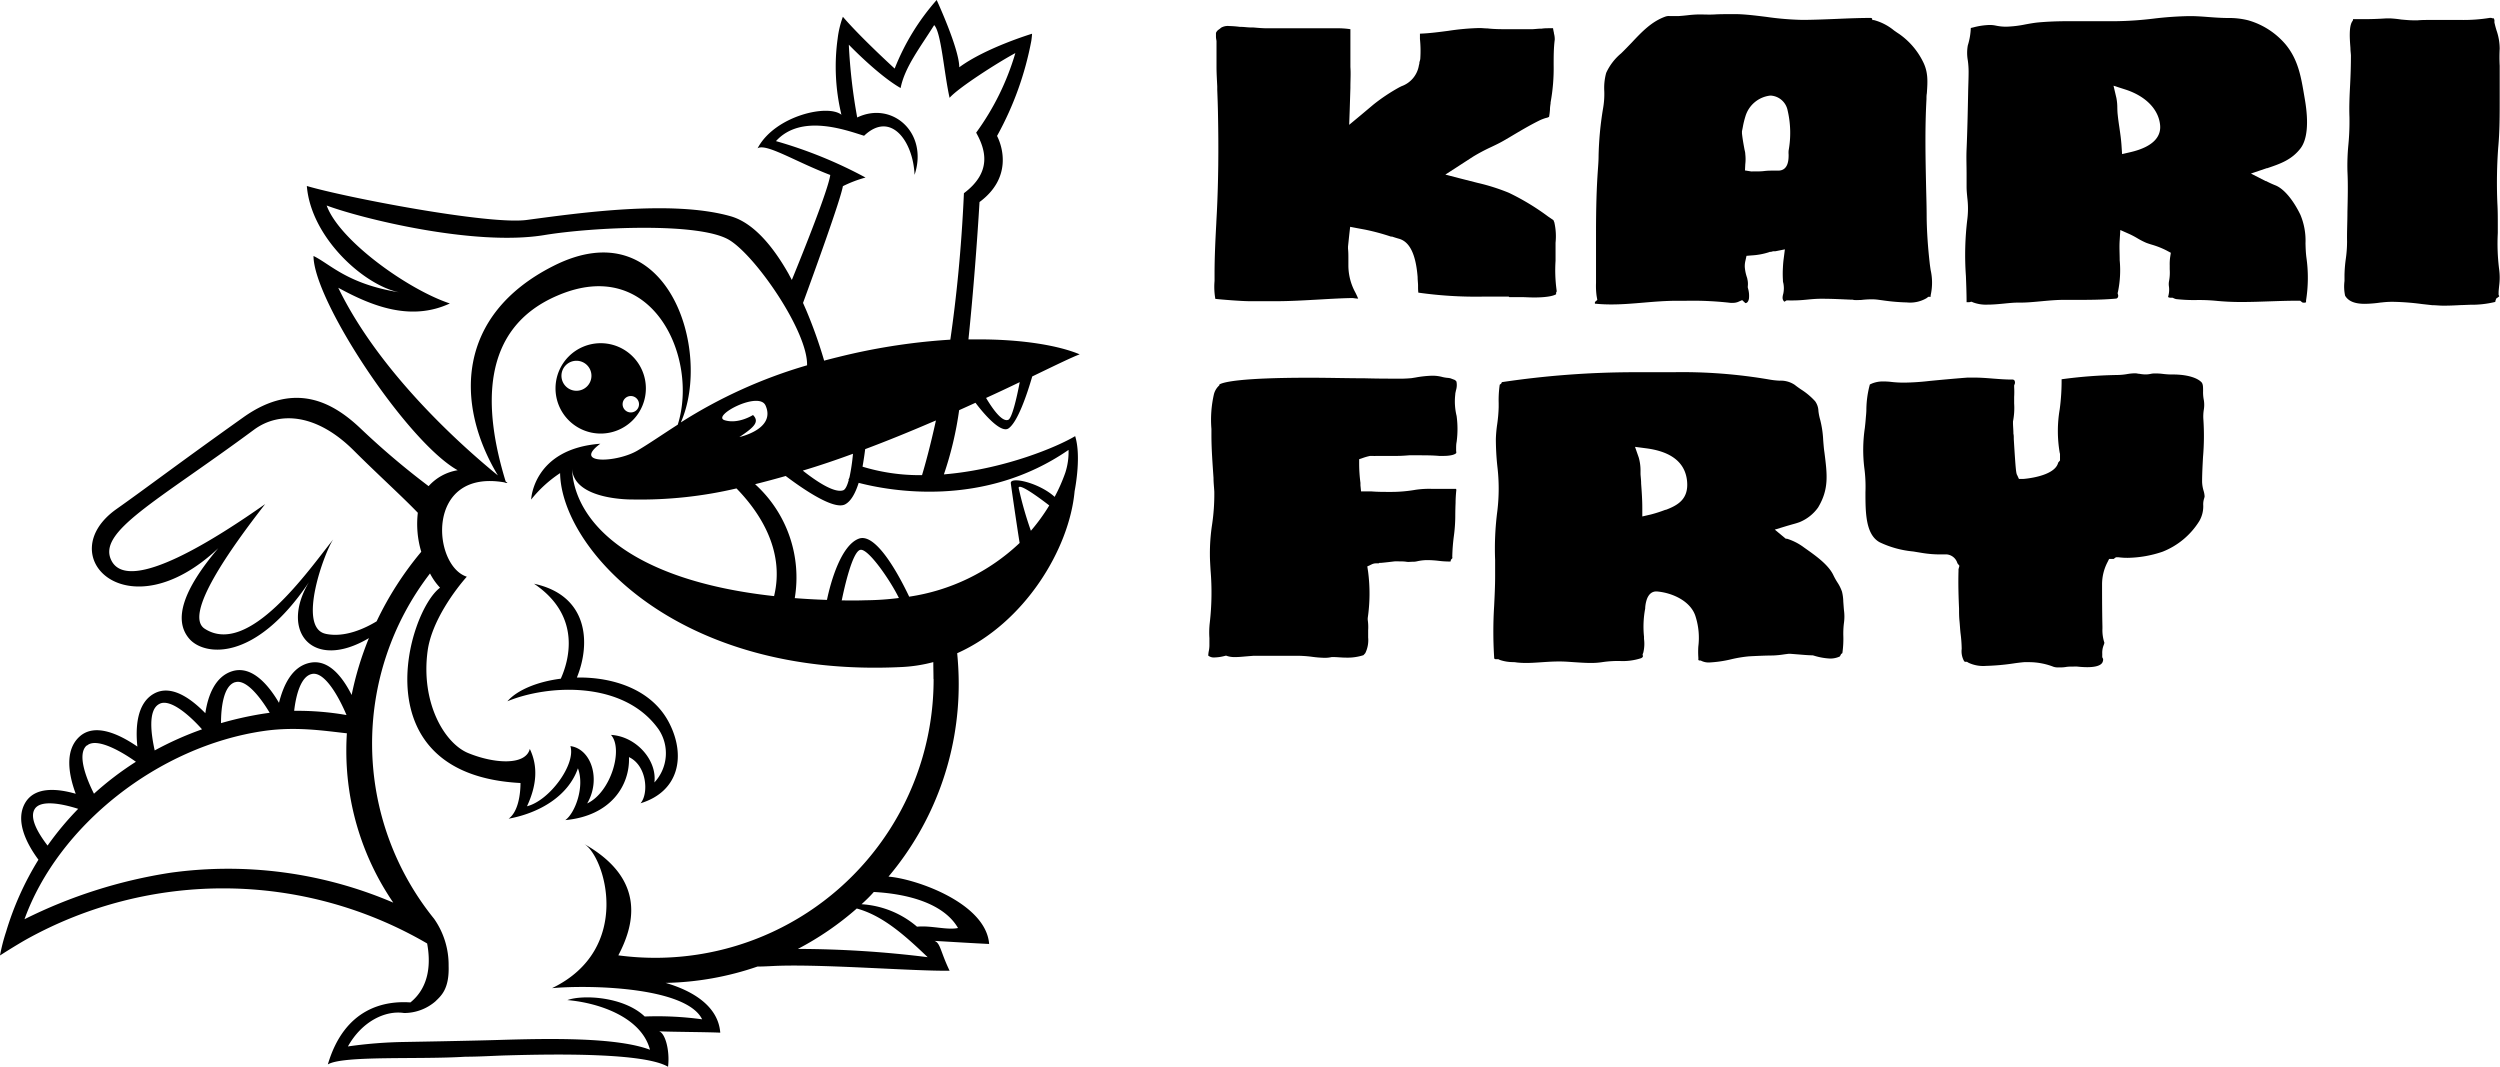
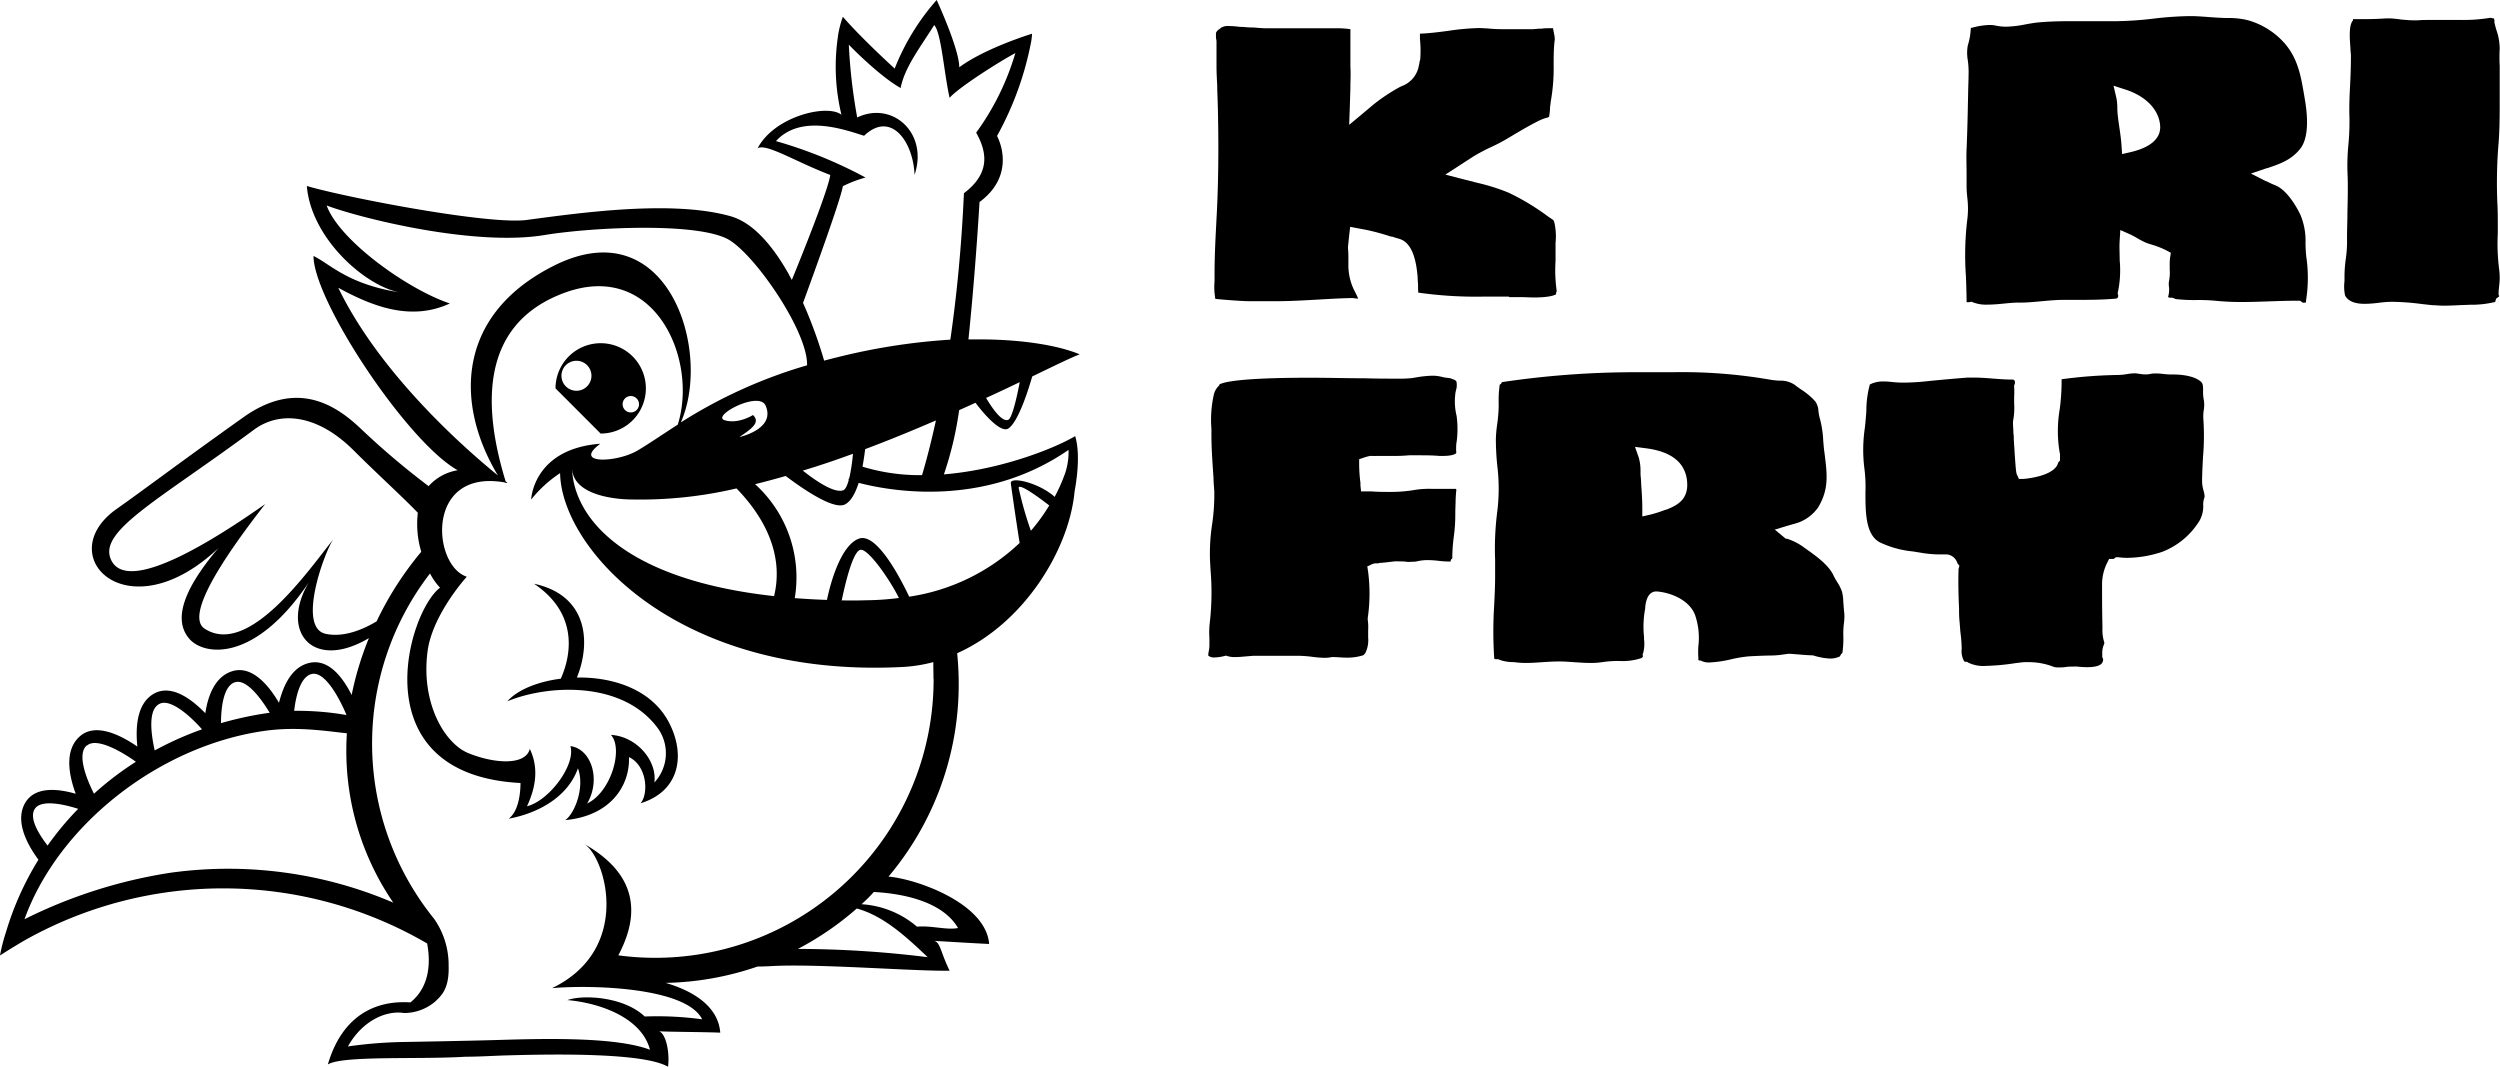
<svg xmlns="http://www.w3.org/2000/svg" viewBox="0 0 408.36 174.25">
  <g id="Layer_2" data-name="Layer 2">
    <g id="Layer_1-2" data-name="Layer 1">
      <path d="M246.53,48.53c.44,0,.95,0,1.63,0h.19c.68,0,1.46.06,2.23.06,2.64,0,3.43-.41,3.6-.53l0-.09,0-.18.09-.15,0-.17a23.88,23.88,0,0,1-.18-4.87c0-.66,0-1.21,0-1.76,0-.36,0-.78,0-1.18v0a10.29,10.29,0,0,0-.2-3.34l-.08-.19-.06-.16-.86-.59a38.89,38.89,0,0,0-6.43-3.89,32.56,32.56,0,0,0-5.07-1.61l-2.79-.71-2.51-.65,2.18-1.41,2.36-1.53a29.49,29.49,0,0,1,2.94-1.56c.74-.35,1.51-.72,2.2-1.13l.94-.55,0,0c1.5-.89,3.05-1.82,4.66-2.62a6.93,6.93,0,0,1,1.22-.47h0c.12,0,.31-.1.44-.16a10.1,10.1,0,0,0,.15-1.22c0-.37.06-.69.1-1v-.05l0-.09v0a31,31,0,0,0,.5-6.12c0-1.36,0-2.77.18-4.14a3.47,3.47,0,0,0-.13-1l0-.08c-.05-.22-.11-.49-.15-.78h0v0h-.46c-.47,0-1,0-1.38.07l-.14,0c-.45,0-.92.07-1.42.09h-.93c-.91,0-1.86,0-2.8,0-1.34,0-2.48,0-3.58-.13-.45,0-.88-.06-1.3-.06a39.41,39.41,0,0,0-5.05.45c-1.52.2-3.08.41-4.68.47,0,.28,0,.58,0,.88A18.59,18.59,0,0,1,232,9.5c0,.26-.1.48-.15.69v0l0,.06c0,.19-.07.34-.09.47a4.34,4.34,0,0,1-2.83,3.36l-.12.06-.24.12a29.84,29.84,0,0,0-4.24,2.83l-2,1.68-1.95,1.62.09-2.53.11-3.49v-.12c0-1.14.08-2.22,0-3.3,0-1.5,0-3,0-4.34V6.58c0-.59,0-1.21,0-1.81a13.5,13.5,0,0,0-2.19-.15l-1.24,0h-.29l-1.61,0c-2.24,0-5.19,0-8.11,0h-.15c-.78,0-1.52-.07-2.24-.13h-.14l-.19,0c-.58,0-1.13-.09-1.65-.1h-.23a16.64,16.64,0,0,0-1.79-.14,2.19,2.19,0,0,0-1.3.28l-.09.08-.07.06,0,0,0,0-.17.13,0,0,0,0a1.22,1.22,0,0,0-.5.58s0,.09,0,.16v.06l0,.15V6c0,.21.05.45.09.7v.07l0,.17v.31c0,.79,0,1.66,0,2.51,0,.4,0,.8,0,1.19,0,1,.07,2.11.12,3.15v.19l0,.38c.05,1.28.1,2.6.12,3.92.12,5.86.06,11.08-.18,16l-.09,1.69v.07c-.15,2.77-.29,5.62-.29,8.42,0,.32,0,.67,0,1.11a11.22,11.22,0,0,0,.13,2.94c1.08.12,4.28.38,5.68.38h.18c.57,0,1.16,0,1.74,0s1.45,0,2.25,0c2.31,0,4.67-.14,7-.27,1.58-.09,3.37-.2,5.14-.24h.25l.15,0,.1,0a8.11,8.11,0,0,0,.84.09h0c-.13-.32-.32-.72-.46-1l0,0a9.22,9.22,0,0,1-1.14-4.42v-.09c0-.26,0-.51,0-.77V42.3c0-.56,0-1.14-.06-1.68l0-.13v-.22l.21-2,.14-1.22,1.2.23,1.24.23a35.51,35.51,0,0,1,4.23,1.14l.19,0c.38.13.77.25,1.16.36,1.72.51,2.71,2.55,3,6.24,0,.47.06.9.07,1.33v.12c0,.38,0,.75.05,1.1a67.06,67.06,0,0,0,10.59.65h4.17Z" />
-       <path d="M304,49a15.36,15.36,0,0,1,1.71-.11,8,8,0,0,1,1,.06l.75.1a32.55,32.55,0,0,0,4,.35,5.3,5.3,0,0,0,3.22-.69l.3-.23h.38v0l0,0v-.08l0-.16a9.44,9.44,0,0,0,0-4.13c-.06-.4-.12-.8-.16-1.18-.29-2.55-.46-5.11-.49-7.39,0-1.63-.05-3.29-.09-4.89-.1-4.75-.21-9.65.06-14.46,0-.33,0-.64.06-.95.13-1.93.24-3.46-.64-5.18a12,12,0,0,0-3.91-4.53c-.28-.18-.55-.37-.82-.56a8.65,8.65,0,0,0-3.28-1.69l-.24,0L305.78,3a.47.47,0,0,0-.2-.07c-1.89,0-3.8.08-5.66.16-1.7.07-3.45.14-5.21.16h-.24a48.06,48.06,0,0,1-5.93-.49c-1.55-.19-3.16-.4-4.72-.45-.39,0-.81,0-1.27,0-.82,0-1.66,0-2.48.05s-1.69,0-2.54,0a17.29,17.29,0,0,0-1.86.13c-.46.05-.94.1-1.42.13H274l-.7,0-.62,0a1.74,1.74,0,0,0-.59.07c-2.27.79-3.88,2.48-5.57,4.28-.55.57-1.12,1.17-1.71,1.74a9,9,0,0,0-2.45,3.2,9.23,9.23,0,0,0-.31,3,13.53,13.53,0,0,1-.2,2.8,53.73,53.73,0,0,0-.73,7.71c0,.94-.09,1.91-.15,2.84-.25,3.75-.27,7.38-.27,10.43v1.8c0,1.5,0,3.06,0,4.57,0,.39,0,.78,0,1.17a12.28,12.28,0,0,0,.1,2.13l.11.63-.39.34v0l0,.08,0,.05,0,.15a.23.23,0,0,0,.12,0,25.38,25.38,0,0,0,2.55.12c1.75,0,3.55-.15,5.3-.3s3.63-.3,5.44-.3h1.48a54,54,0,0,1,7.26.34,2.69,2.69,0,0,0,.4,0,2.22,2.22,0,0,0,.82-.15l.68-.3.53.49c.15,0,.46-.09.58-.73a4.29,4.29,0,0,0-.14-1.63l-.05-.19,0-.19a3.25,3.25,0,0,0-.08-1.22c0-.13-.07-.25-.1-.37a6.82,6.82,0,0,1-.31-1.57,3.68,3.68,0,0,1,.1-1l.18-.82.84-.07a11.22,11.22,0,0,0,2.85-.53l.12-.05h.13a1.24,1.24,0,0,0,.39-.1l.13,0,.14,0H290l1.55-.31-.2,1.57c-.06.43-.09.87-.12,1.34v.07a15.85,15.85,0,0,0,0,2c0,.15,0,.32.06.5a4.14,4.14,0,0,1,0,1.75c-.21.76-.12,1,.15,1.31l0,0,.06,0,.32-.2.39,0a7.28,7.28,0,0,0,.84,0c.68,0,1.42-.06,2.13-.13s1.5-.14,2.24-.14h.28c1.69,0,3.37.1,4.65.15h.26C303,49.07,303.51,49,304,49ZM292.16,24.59a4.38,4.38,0,0,0,0,.68c0,.71,0,2.6-1.7,2.6h-.13l-.61,0c-.51,0-1,0-1.56.07S287,28,286.38,28h-.11a1,1,0,0,1-.24,0l-1-.16.05-1a7.2,7.2,0,0,0,0-1.68c0-.28-.09-.55-.14-.81-.16-.88-.31-1.7-.4-2.56l0-.18,0-.18c.05-.23.1-.46.14-.69a13.83,13.83,0,0,1,.42-1.72,4.79,4.79,0,0,1,4.09-3.41A3,3,0,0,1,292,18.05,16.12,16.12,0,0,1,292.16,24.59Z" />
      <path d="M408,38.05c0-.45,0-.9,0-1.34,0-1.16,0-2.35-.07-3.51a79.25,79.25,0,0,1,.13-9c.26-2.76.25-5.44.25-8.27,0-1,0-2.11,0-3.17,0-.65,0-1.29,0-2a26.6,26.6,0,0,1,0-2.83,9.22,9.22,0,0,0-.53-3c-.09-.32-.19-.64-.27-1l-.06-.24,0-.25a.56.56,0,0,0-.19-.49L407.13,3a.55.55,0,0,0-.29-.08h-.14a26.73,26.73,0,0,1-4.63.34c-.85,0-1.71,0-2.55,0s-1.66,0-2.48,0-1.49,0-2.12.06c-.2,0-.41,0-.63,0-.7,0-1.4-.07-2.07-.13A17.65,17.65,0,0,0,390.35,3l-.51,0c-1.33.09-2.58.13-3.82.13l-1.67,0,0,.16-.15.25c-.55.89-.37,3-.27,4.31,0,.47.07.87.08,1.2,0,1.6-.05,3.21-.13,4.77-.09,1.76-.18,3.58-.11,5.36a40,40,0,0,1-.17,4.4,35.47,35.47,0,0,0-.16,4.37c.11,2.24.05,4.48,0,6.64,0,1.61-.09,3.26-.06,4.9a20.77,20.77,0,0,1-.22,2.89,22.26,22.26,0,0,0-.2,2.52c0,.3,0,.65,0,1a7.09,7.09,0,0,0,.1,2.4c.54.91,1.57,1.33,3.23,1.33a20,20,0,0,0,2.62-.22H389a14,14,0,0,1,1.89-.11,40.78,40.78,0,0,1,4.69.36l1.71.19c.56,0,1.17.08,1.87.08,1,0,1.95-.05,2.91-.1h.16l1.26-.05a16.17,16.17,0,0,0,4-.44.18.18,0,0,0,.13-.12l0-.05,0-.06v0l.13-.35.3-.21a.86.86,0,0,0,.19-.17l-.11-.22v-.31c0-.39.06-.78.09-1.15a10.24,10.24,0,0,0,0-2.71A33.62,33.62,0,0,1,408,38.05Z" />
      <path d="M376.59,39.73a10.94,10.94,0,0,0-.83-4.64c-1.21-2.5-2.74-4.29-4.1-4.82a15.69,15.69,0,0,1-1.5-.69l-.08,0-2.4-1.23,2.56-.87.08,0c2.16-.73,4-1.36,5.46-3.25,1.1-1.45,1.35-4.18.72-7.91l-.1-.59c-.54-3.2-1-6-3.1-8.52a12.55,12.55,0,0,0-6.06-3.89A12.77,12.77,0,0,0,364,2.94h0c-1.11,0-2.22-.08-3.28-.16s-2-.15-3-.15h-.12a56.91,56.91,0,0,0-5.82.41,57.23,57.23,0,0,1-6.05.42h-.12c-1.26,0-2.53,0-3.77,0s-2.48,0-3.72,0c-2.09,0-3.79.07-5.35.22-.62.07-1.24.18-1.9.3a18.08,18.08,0,0,1-3.16.38,8,8,0,0,1-1.72-.18,4.74,4.74,0,0,0-1-.1,11.5,11.5,0,0,0-2.64.39l-.43.1a11,11,0,0,1-.49,2.85,6.89,6.89,0,0,0,0,2.44,14,14,0,0,1,.13,1.84c0,1.2-.06,2.41-.08,3.61-.06,3-.12,6-.25,9.06-.06,1.33,0,2.71,0,4,0,.7,0,1.4,0,2.09s.06,1.2.12,1.87a14.08,14.08,0,0,1,0,3.49,48.31,48.31,0,0,0-.23,9.27c.05,1.3.1,2.65.11,4v.1l0,.09v0l0,.08v0h.45l.35-.08.33.14a6,6,0,0,0,2.28.34c.91,0,1.86-.09,2.78-.18s1.54-.15,2.17-.15H330c1.11,0,2.24-.11,3.43-.22s2.45-.23,3.7-.23h2.2c1.84,0,4,0,6.26-.2a.39.39,0,0,0,.31-.15.55.55,0,0,0,.08-.45l-.08-.29.07-.29a17.41,17.41,0,0,0,.27-5.09c0-1.07-.08-2.19,0-3.3l.1-1.64,1.51.67a14.43,14.43,0,0,1,1.35.72,11.91,11.91,0,0,0,1.37.7c.29.11.62.22,1,.33a13.55,13.55,0,0,1,2.31.92l.71.38-.12.79a8.8,8.8,0,0,0-.06,1.29v.14c0,.16,0,.32,0,.47a7.79,7.79,0,0,1-.13,2.05,2.64,2.64,0,0,0,0,.74,4,4,0,0,1-.12,1.66.16.16,0,0,0,0,.1.7.7,0,0,0,.37.1h.05l.29,0,.27.12a1.46,1.46,0,0,0,.36.11,26,26,0,0,0,3.22.15,29.39,29.39,0,0,1,3.09.11,42.47,42.47,0,0,0,4.47.21c1.51,0,3.06-.06,4.55-.11s3-.1,4.49-.1h.4l.31.25a.42.42,0,0,0,.18.07l.07,0h.2a.49.49,0,0,0,.2-.08v-.13l0-.16a23.55,23.55,0,0,0,.05-7.06C376.63,41.2,376.61,40.45,376.59,39.73ZM347.93,24.87l-1.3.3-.09-1.34c-.06-1-.2-1.95-.35-3-.1-.67-.2-1.36-.27-2.05-.05-.4-.06-.8-.07-1.2A8.29,8.29,0,0,0,345.7,16l-.47-2,1.93.62c3.38,1.09,5.51,3.31,5.69,5.94C352.94,22,352.16,23.9,347.93,24.87Z" />
      <path d="M359.7,78.73c0-1.38.08-2.75.15-4.09a40.29,40.29,0,0,0,.06-6.11,7,7,0,0,1,.08-1.67,4.89,4.89,0,0,0,0-1.47,6.57,6.57,0,0,1-.13-1.5c0-.76,0-1.23-.33-1.52-.79-.75-2.5-1.2-4.58-1.2h-.34a13,13,0,0,1-1.44-.11A9.81,9.81,0,0,0,352,61a3.2,3.2,0,0,0-.65.06,3.83,3.83,0,0,1-.88.1,5.38,5.38,0,0,1-1-.1c-.21,0-.41-.07-.62-.08h-.21a8.3,8.3,0,0,0-1.17.12,9.9,9.9,0,0,1-1.51.15,75.9,75.9,0,0,0-9.21.7l0,0a34.54,34.54,0,0,1-.31,4.91,21.11,21.11,0,0,0,0,7.09l.05.19,0,.19c0,.13,0,.28,0,.46v.42l-.27.32a.23.23,0,0,0-.05.11c-.63,2.23-5.61,2.59-5.66,2.59h-.73l-.28-.61c-.18-.3-.24-.65-.56-5.89,0-.36,0-.67-.06-.87,0-.59-.06-1.17-.07-1.7V69l0-.16A11.37,11.37,0,0,0,329,65.9v-.22c0-.28,0-.56,0-.84a14.45,14.45,0,0,0,0-1.63l0-.26.1-.25a.69.69,0,0,0-.05-.55.4.4,0,0,0-.37-.15c-1.05,0-2.1-.08-3.12-.16s-2-.16-3-.16c-.43,0-.83,0-1.21,0-2.07.16-4.16.35-6.21.55a40.29,40.29,0,0,1-4.06.27,17.88,17.88,0,0,1-2.1-.11,10.19,10.19,0,0,0-1.28-.08,4.75,4.75,0,0,0-1.94.34l-.33.15h0v0a16.22,16.22,0,0,0-.57,4.09c0,.52-.07,1.06-.11,1.6s-.09.94-.14,1.42a24.33,24.33,0,0,0-.09,6.48,23.24,23.24,0,0,1,.19,4c0,3.24,0,6.9,2.31,8.18a16.14,16.14,0,0,0,5.49,1.51l1.52.25a18.55,18.55,0,0,0,3.23.23H318A2,2,0,0,1,319.73,92l.33.42-.15.56h0s0,.09,0,.31c-.06,2,0,4.09.09,6.13,0,.66,0,1.32.07,2s.09,1.28.17,2a21.7,21.7,0,0,1,.19,2.48V106a3.29,3.29,0,0,0,.35,1.91c.1.18.18.19.23.19l.28,0,.24.15a5.65,5.65,0,0,0,2.86.52,37.27,37.27,0,0,0,4.5-.4c.68-.1,1.28-.17,1.75-.21.3,0,.6,0,.88,0a11.09,11.09,0,0,1,3.92.76,2.42,2.42,0,0,0,.81.1c.37,0,.78,0,1.19-.07s.88-.07,1.3-.07l.55,0a16.21,16.21,0,0,0,1.63.1c2.39,0,2.54-.79,2.59-1.05a.57.57,0,0,0,0-.34l-.12-.24V107a2,2,0,0,0,0-.25,3.36,3.36,0,0,1,.23-1.36,1.87,1.87,0,0,0,.12-.4,6.57,6.57,0,0,1-.32-2.31v-.34c-.05-2.23-.06-4.44-.06-6.89a7.85,7.85,0,0,1,.86-3.57l.29-.58.65,0a.17.17,0,0,0,.09,0l.37-.27.45,0a11.33,11.33,0,0,0,1.46.09,18.55,18.55,0,0,0,5.71-1,12.43,12.43,0,0,0,6-5,4.81,4.81,0,0,0,.64-2.73,3.19,3.19,0,0,1,.16-1,1.92,1.92,0,0,0,.07-.29,3.72,3.72,0,0,0-.16-.91A5.81,5.81,0,0,1,359.7,78.73Z" />
      <path d="M301.09,98.27a7.34,7.34,0,0,0-.21-1.62,6.53,6.53,0,0,0-.74-1.5,11.15,11.15,0,0,1-.67-1.2c-.81-1.71-2.88-3.17-4.55-4.35l-.24-.17A9.2,9.2,0,0,0,291.9,88l-.2,0,0,0h0l-.17-.14-1.63-1.35,2-.61.87-.25a12.4,12.4,0,0,0,1.2-.37,6.92,6.92,0,0,0,3-2.38c1.8-3,1.5-5.35,1.05-8.92l-.06-.43c-.06-.51-.1-1-.15-1.62a16.6,16.6,0,0,0-.49-3.35,8.64,8.64,0,0,1-.29-1.43,2.89,2.89,0,0,0-.54-1.61,11.21,11.21,0,0,0-2.32-1.94c-.33-.23-.68-.47-1-.73a4.11,4.11,0,0,0-2.5-.69,12.34,12.34,0,0,1-1.68-.19,83.91,83.91,0,0,0-15.71-1.19c-1.79,0-3.63,0-5.41,0h-1.12a147.1,147.1,0,0,0-21.42,1.62l0,0-.13.25-.23.17h0a17.88,17.88,0,0,0-.17,3v.67a24.4,24.4,0,0,1-.24,2.77,20.69,20.69,0,0,0-.22,2.43,42.52,42.52,0,0,0,.24,4.43,30.54,30.54,0,0,1,0,7.34,47.49,47.49,0,0,0-.36,8c0,.86,0,1.75,0,2.61,0,1.62-.08,3.28-.16,4.88a67,67,0,0,0,0,8.38c0,.18,0,.33.33.33h.05l.31,0,.28.13a6.74,6.74,0,0,0,2,.34q.39,0,.72.06a14.31,14.31,0,0,0,1.53.08c.84,0,1.68-.06,2.57-.12s1.8-.12,2.71-.12h.3c.78,0,1.58.07,2.35.12s1.76.12,2.62.12a11.86,11.86,0,0,0,2-.15,17.9,17.9,0,0,1,2.72-.17,9.72,9.72,0,0,0,3.49-.45c.2-.08.34-.23.32-.34l-.05-.3.11-.27a6.12,6.12,0,0,0,.12-2.25v-.36a15.88,15.88,0,0,1,.19-4.59v0a5.13,5.13,0,0,1,.19-1.25c.37-1.35,1.16-1.55,1.6-1.55h.12c2.55.21,5.63,1.61,6.35,4.19a11.52,11.52,0,0,1,.42,4.82,13.85,13.85,0,0,0,0,1.7,3.13,3.13,0,0,1,0,.48.41.41,0,0,0,.2.09l.19,0,.18.09a2.73,2.73,0,0,0,1.25.23,19.25,19.25,0,0,0,3.59-.53,20.77,20.77,0,0,1,2.87-.47c1.44-.08,2.72-.13,3.92-.14a15.81,15.81,0,0,0,1.87-.19l.7-.09.11,0h.1l1.4.11c.72.06,1.39.12,2.07.14H296l.1,0,.24.07a10.48,10.48,0,0,0,2.59.46,3.69,3.69,0,0,0,1.57-.33.48.48,0,0,0,.11-.16l.12-.24.21-.16s0,0,0,0a16.5,16.5,0,0,0,.15-3v-.32a13.9,13.9,0,0,1,.11-1.62,7.59,7.59,0,0,0,0-2.07C301.16,99.25,301.13,98.75,301.09,98.27Zm-29-15-.05,0a22,22,0,0,1-2.39.77l-1.39.32V83c0-1.33-.09-2.64-.19-4,0-.51-.06-1-.1-1.53,0-.19,0-.39,0-.58a7.77,7.77,0,0,0-.29-2.15l-.61-1.75,1.83.24c4.13.54,6.37,2.34,6.67,5.34S274,82.55,272.1,83.28Z" />
      <path d="M237.71,64.42c0-.2.07-.42.11-.65a2.85,2.85,0,0,0,.08-1.45,1.12,1.12,0,0,0-.27-.26l0,0-.69-.26a2.6,2.6,0,0,0-.52-.08,6,6,0,0,1-.78-.13,6.24,6.24,0,0,0-1.7-.22,17.5,17.5,0,0,0-2.7.29l-.69.11a20.85,20.85,0,0,1-2.46.08c-1.35,0-3.13,0-5.2-.06-2.77,0-5.9-.09-9-.09-11.37,0-14.07.72-14.71,1.1l0,.12-.24.25a3,3,0,0,0-.64,1.17,18.63,18.63,0,0,0-.42,5.73l0,1c0,2.34.19,4.72.34,7,0,.75.09,1.5.13,2.25v.07h0a33.66,33.66,0,0,1-.37,5.34,31.38,31.38,0,0,0-.35,4.87c0,.83.06,1.68.11,2.57a43.51,43.51,0,0,1-.13,8.55,13.79,13.79,0,0,0-.06,2.51c0,.41,0,.84,0,1.26a4.89,4.89,0,0,1-.09.81,4.38,4.38,0,0,0-.1.79,1.49,1.49,0,0,0,1.06.3,7.09,7.09,0,0,0,1.53-.22l.31-.08.31.1a4,4,0,0,0,1.19.14c.61,0,1.28-.07,1.87-.12l1.12-.09c.76,0,1.59,0,2.55,0l2.45,0,2.42,0a19.61,19.61,0,0,1,2.19.17,17.41,17.41,0,0,0,2,.16,5,5,0,0,0,1.16-.12l.17,0,.17,0c.55,0,1.28.09,2,.09a8.42,8.42,0,0,0,2.85-.4v0l.3-.33a4.79,4.79,0,0,0,.47-2.56c0-.41,0-.8,0-1.18a8.17,8.17,0,0,0-.07-1.71l0-.14,0-.14a27.65,27.65,0,0,0,.06-7.59l-.13-.85.77-.36a1.64,1.64,0,0,1,.68-.14h.41l.12-.08.28,0c.76-.07,1.52-.16,2.16-.24a6.57,6.57,0,0,1,.78,0c.41,0,.79,0,1.17.06s.66,0,1,0a3,3,0,0,0,.78-.08,7.63,7.63,0,0,1,1.75-.19,16.78,16.78,0,0,1,1.77.12,14.32,14.32,0,0,0,1.59.11h.24c.06,0,.09,0,.09,0l.08-.3.21-.22a.35.35,0,0,0,0-.22,30,30,0,0,1,.25-3.34,25.42,25.42,0,0,0,.24-3.2s0-1.17.05-2.28a20.17,20.17,0,0,1,.13-2.16.77.77,0,0,1-.06-.15c-.45,0-1,0-1.64,0H233.8a15.2,15.2,0,0,0-2.55.15,23.31,23.31,0,0,1-4.28.35c-1,0-1.92,0-2.93-.08l-.72,0-1,0-.1-1,0-.4a24.6,24.6,0,0,1-.21-3.09l0-.77.73-.25a8.35,8.35,0,0,1,1.07-.29l.18,0,.19,0a4.79,4.79,0,0,0,.68,0c.32,0,.64,0,1,0s.75,0,1.16,0h.52l.65,0c.68,0,1.37-.05,2-.1h.11l1.36,0c1.11,0,2.25,0,3.41.1l.72,0c1.34,0,1.92-.28,2.06-.45,0,0,.07-.09,0-.33l0-.15v-.15c0-.41,0-.81.08-1.2a15.85,15.85,0,0,0,0-4.24A10,10,0,0,1,237.71,64.42Z" />
      <path d="M155.12,77.4l-.94.09A56.59,56.59,0,0,0,156.67,67l.93-.42,1.74-.79C161,68,163.52,70.72,164.7,70c1.52-1,3.06-5.58,3.91-8.51,3.75-1.81,6.48-3.14,7.75-3.61-3.32-1.4-9.36-2.52-17.3-2.44l-.87,0C159,47.58,159.62,39.34,160,33c5.32-3.94,3.78-9,2.86-10.8l.07-.12a51.86,51.86,0,0,0,5.53-15.41c.06-.41.1-.8.12-1.16,0,0-7.55,2.28-11.89,5.48C156.7,8,153,0,153,0a37.79,37.79,0,0,0-6.86,11.2s-5.49-5-8.46-8.46a15.59,15.59,0,0,0-.85,3.53,33.42,33.42,0,0,0,.55,12.2c0,.1.05.19.07.28-2.24-1.8-10.68.16-13.57,5.23l-.14.25c1.19-.79,5.13,1.52,9.74,3.48.7.3,1.42.6,2.14.87-.34,2.42-4.34,12.41-6.28,17.15-.17-.33-.35-.65-.53-1-2.47-4.37-5.66-8.31-9.44-9.4-9.61-2.74-24.91-.52-33.35.6-6.27.82-29.73-3.72-35.9-5.55.68,8.46,9.37,16.23,15.09,17.37-8.46-1.37-11.2-4.57-14-5.94,0,7.31,15.32,30.41,23.55,35a8.11,8.11,0,0,0-4.75,2.6,127.7,127.7,0,0,1-10.91-9.23c-4.29-4.12-10.63-8.23-19.37-2C29.11,75.73,23.88,79.73,19,83.17c-10.69,7.61,1.85,20.36,16.66,6.37-5.76,6.79-7.4,11.73-4.73,14.81,2.4,2.77,10.7,3.91,19.54-9.26-4.85,8.09.63,14.58,9.79,9.14a51.36,51.36,0,0,0-2.82,9.29c-1.47-2.93-3.74-5.85-6.75-5.27s-4.4,3.71-5.12,6.55c-1.76-3-4.46-6.12-7.61-5.17-2.83.86-4,4-4.42,6.87-2.37-2.44-5.62-4.77-8.42-3.18s-3,5.57-2.68,8.63c-2.91-2-6.93-3.93-9.46-1.62s-1.7,6.39-.61,9.33C9.33,128.78,5.8,128.5,4.2,131c-1.88,3,.2,6.89,2.08,9.43A48.9,48.9,0,0,0,1,152.18a29.29,29.29,0,0,0-1,3.89c2.41-1.55,4.17-2.55,4.17-2.55a66.17,66.17,0,0,1,65.6.59c.55,2.94.52,7-2.73,9.63-4.11-.29-10.74.82-13.49,10.13,2.45-1.49,14.81-.78,22.46-1.26,2.36,0,4.79-.17,6.84-.22,8-.23,22.39-.43,26.27,1.86.32-2.62-.45-5.51-1.47-5.79,2.25.1,7.51.11,10,.22-.32-4.26-4.37-6.81-8.92-8.13a48.79,48.79,0,0,0,15-2.67c1.27,0,2.49-.1,3.6-.13,8-.23,22.31.91,27.78.81-1.49-3.08-1.5-4.57-2.48-4.87,2.06.11,6.42.39,8.94.5-.51-6.67-11.94-10.64-16.44-11A48.7,48.7,0,0,0,156.6,111.7c0-1.68-.09-3.33-.25-5,11-4.92,18.32-17,19.18-26.46.19-1,1.06-5.88.09-9C172.58,73.06,164.26,76.48,155.12,77.4Zm11.45-15c-.51,2.72-1.28,5.92-1.87,6.17-1,.43-2.56-1.77-3.63-3.57C163.05,64.1,164.89,63.23,166.57,62.42Zm-27.24,11.7a31.65,31.65,0,0,1-.57,3.86c-.1.27-.18.44-.18.44l.06,0c-.25.91-.55,1.57-.92,1.69-1.5.51-4.59-1.64-6.59-3.22C133.89,76.05,136.63,75.11,139.33,74.12Zm2-.74c3.65-1.37,7.2-2.82,10.55-4.26l1-.42c-.93,4.23-1.76,7.23-2.27,8.93h-.9a32,32,0,0,1-8.82-1.38C141.06,75.25,141.21,74.27,141.32,73.38Zm-.17-51.2c4.35-4.12,8,.91,8.23,6.4,2.29-6.86-3.65-12.12-9.37-9.37a89.25,89.25,0,0,1-1.37-11.89s4.8,5,8.46,7.08c.68-3.43,3.2-6.63,5.48-10.28,1.15,1.14,1.6,7.77,2.52,11.88,1.37-1.6,7.77-5.71,10.74-7.31a42.18,42.18,0,0,1-6.4,13c1.6,2.86,2.57,6.46-2,9.89-.41,9.23-1.25,17.24-2.22,23.92l-.88.06A101.55,101.55,0,0,0,137,58.3c-.82.2-1.6.4-2.38.61a75.87,75.87,0,0,0-2.95-8.29l-.5-1.14c1.83-5,6.15-16.91,6.51-19.07A20.2,20.2,0,0,1,141.38,29a72.6,72.6,0,0,0-14.63-5.95C130.86,18.52,138.18,21.26,141.15,22.18ZM55.25,47c5.48,3,11.83,5.54,18.23,2.57-6.86-2.28-18.06-10.29-20.12-16,5.49,2.06,24.06,6.72,35.54,4.83,7.94-1.31,25.47-2.14,30.27.83,4.39,2.71,12.81,15,12.66,20.44A79.94,79.94,0,0,0,111.21,69c5.18-11.67-2.15-35-20.81-25.56-15.86,8-16.12,22.5-9.07,34.22C76.41,73.66,62.21,61.37,55.25,47Zm71.18,50.37c-24.24-2.66-32.84-12.65-33-21.08h0c0,5.52,10,5.3,10,5.3a68.47,68.47,0,0,0,16.87-1.81C123.69,83.25,128.34,89.62,126.43,97.41ZM123,67.79s-2.4,1.54-4.63.85,5.59-4.85,6.68-2.4c1.72,3.86-4.28,5.15-4.28,5.15C123.23,69.76,124.09,68.9,123,67.79Zm-69.8,35.74c-4.73-1-.2-13.37,1.24-15.43-4.11,5.14-13.82,19.24-21,14.6-3.5-2.26,4.14-13,9.87-20.36C35.7,87.69,21.12,97.17,18.22,91.6c-2.47-4.73,7.4-9.67,23.24-21.39,4.24-3.14,10.36-2.59,16.36,3.41,3.69,3.69,7.89,7.49,10.43,10.14a15.86,15.86,0,0,0,.56,6.37,53.27,53.27,0,0,0-7.29,11.36C59.64,102.63,56.32,104.21,53.18,103.53ZM51,110.08c2.08-.38,4.41,3.87,5.6,6.72a46.42,46.42,0,0,0-8.55-.69C48.34,113.6,49.12,110.42,51,110.08Zm-12.55,1.35c1.76-.51,4.07,2.44,5.6,5-.5.07-1,.14-1.55.23a57.8,57.8,0,0,0-6.4,1.46C36.1,115.55,36.51,112,38.41,111.43ZM26,115c1.73-1,5,1.86,7,4.13a53.78,53.78,0,0,0-7.73,3.45C24.7,120,24.12,116,26,115Zm-11.8,6.79c1.52-1.36,5.48.84,8,2.64a50.73,50.73,0,0,0-6.85,5.22C14.18,127.33,12.51,123.24,14.16,121.77ZM5.69,132.12c.95-1.47,4.31-.89,7.08,0a49.27,49.27,0,0,0-5,6C6.28,136.17,4.72,133.61,5.69,132.12Zm22.14,10.44A80.81,80.81,0,0,0,4,150.15c5.52-15.3,21.86-28.28,39.16-30.76,5.27-.75,9.9,0,13.5.39q-.09,1.38-.09,2.76a43.87,43.87,0,0,0,7.67,24.9A68.5,68.5,0,0,0,27.83,142.56ZM130.33,155a49,49,0,0,0,9.62-6.6c4.25,1.16,7.85,4.38,11.58,7.95A173.92,173.92,0,0,0,130.33,155Zm26.17-3.42c-1.79.39-4.42-.44-6.71-.21a15.37,15.37,0,0,0-9.06-3.67c.69-.63,1.37-1.28,2-2C148.33,146,154.19,147.58,156.5,151.61Zm-4-40.69A45.46,45.46,0,0,1,101,156.05c2.39-4.55,4.9-12.27-5.57-18.19,3.43,2.06,8,17.15-5.26,23.55,6.29-.57,21.94-.18,24.52,5.09a54.06,54.06,0,0,0-9.38-.46c-3.42-3.26-10.11-3.6-12.63-2.68,5.26.45,12.12,2.85,13.49,8.11-5.48-2.06-16.43-1.85-24.69-1.6-4.79.15-15.42.33-15.42.33a72.43,72.43,0,0,0-9.23.73C59.15,166.78,63,165,66,165.47a7.84,7.84,0,0,0,5.12-1.9c.86-.86,2.29-1.93,2.16-5.82a13.12,13.12,0,0,0-2.38-7.68h0a45.52,45.52,0,0,1-.66-56.4A10.24,10.24,0,0,0,71.88,96c-5.26,3.89-13.15,30.53,13.14,31.9,0,1.71-.34,4.68-1.94,5.83,5-.92,9.72-3.66,11.32-8.23,1.14,3-.46,7.31-2.06,8.46,7.43-.69,10.57-5.66,10.4-10.29,2.92,1.37,3.26,5.94,1.89,7.54,6.34-1.94,7.37-7.77,4.74-13-2.78-5.58-9.2-7.64-15.14-7.54,2.32-5.68,1.83-13.42-7-15.32,8,5.38,5.56,12.88,4.37,15.51-3.81.48-7.12,1.85-8.72,3.69,6.63-2.74,19-3.43,24.69,4.57a7,7,0,0,1-.68,8.69c.46-3.66-3-7.54-7.09-7.77,2.06,2.29,0,9.37-3.89,11.2,2.29-3.89.69-8.91-2.74-9.37.92,3-3.43,8.91-7.09,9.83,1.6-3.43,1.83-6.52.46-9.37-.68,2.74-5.8,2.43-10.06.68-3.89-1.6-7.77-8.23-6.63-16.69.66-4.89,4.57-10.06,6.4-12.12-5.64-1.8-6.82-17.65,6.13-15.41l.28.1,0,0,.24,0-.3-.24c-3.65-11.88-4.24-25,8.53-30.4,15.53-6.63,23,10.25,19.58,21.11-2.5,1.6-4.59,3.05-6.54,4.21-3.33,2-10.77,2.34-6.11-1.09-11,.83-11.3,9.12-11.3,9.12a20.41,20.41,0,0,1,4.73-4.32c.19,12.23,19,33.53,55.89,31.67a24.27,24.27,0,0,0,5.07-.8C152.45,109.06,152.48,110,152.48,110.92Zm-15-12.85c.46-2.25,1.74-7.86,3-8.22s4.94,5,6.33,7.86a46.16,46.16,0,0,1-5.42.37C140,98.1,138.73,98.09,137.45,98.07Zm11-.6c-1.55-3.26-5.37-10.52-8.22-9.45s-4.55,6.86-5.2,10c-1.82-.06-3.57-.16-5.26-.29a20.56,20.56,0,0,0-6.48-18.61c1.65-.41,3.32-.86,5-1.34,2.9,2.19,7.84,5.56,9.67,4.65,1-.5,1.72-1.87,2.25-3.53,5,1.3,20.4,4.2,34.28-5.38a10.91,10.91,0,0,1-.53,3.73,27.64,27.64,0,0,1-1.74,3.94c-2.53-2.31-7.31-3.4-7.16-2.22s1,7,1.44,9.75A33.3,33.3,0,0,1,148.46,97.47ZM168.39,86.7a59.53,59.53,0,0,1-2-7c0-.85,3.17,1.45,5,2.86A30.61,30.61,0,0,1,168.39,86.7Z" />
-       <path d="M98.11,70.82a7.38,7.38,0,1,0-7.37-7.38A7.38,7.38,0,0,0,98.11,70.82ZM103,64.69A1.34,1.34,0,1,1,101.7,66,1.34,1.34,0,0,1,103,64.69ZM91.71,61.38a2.45,2.45,0,1,1,2.45,2.45A2.45,2.45,0,0,1,91.71,61.38Z" />
+       <path d="M98.11,70.82a7.38,7.38,0,1,0-7.37-7.38ZM103,64.69A1.34,1.34,0,1,1,101.7,66,1.34,1.34,0,0,1,103,64.69ZM91.71,61.38a2.45,2.45,0,1,1,2.45,2.45A2.45,2.45,0,0,1,91.71,61.38Z" />
    </g>
  </g>
</svg>